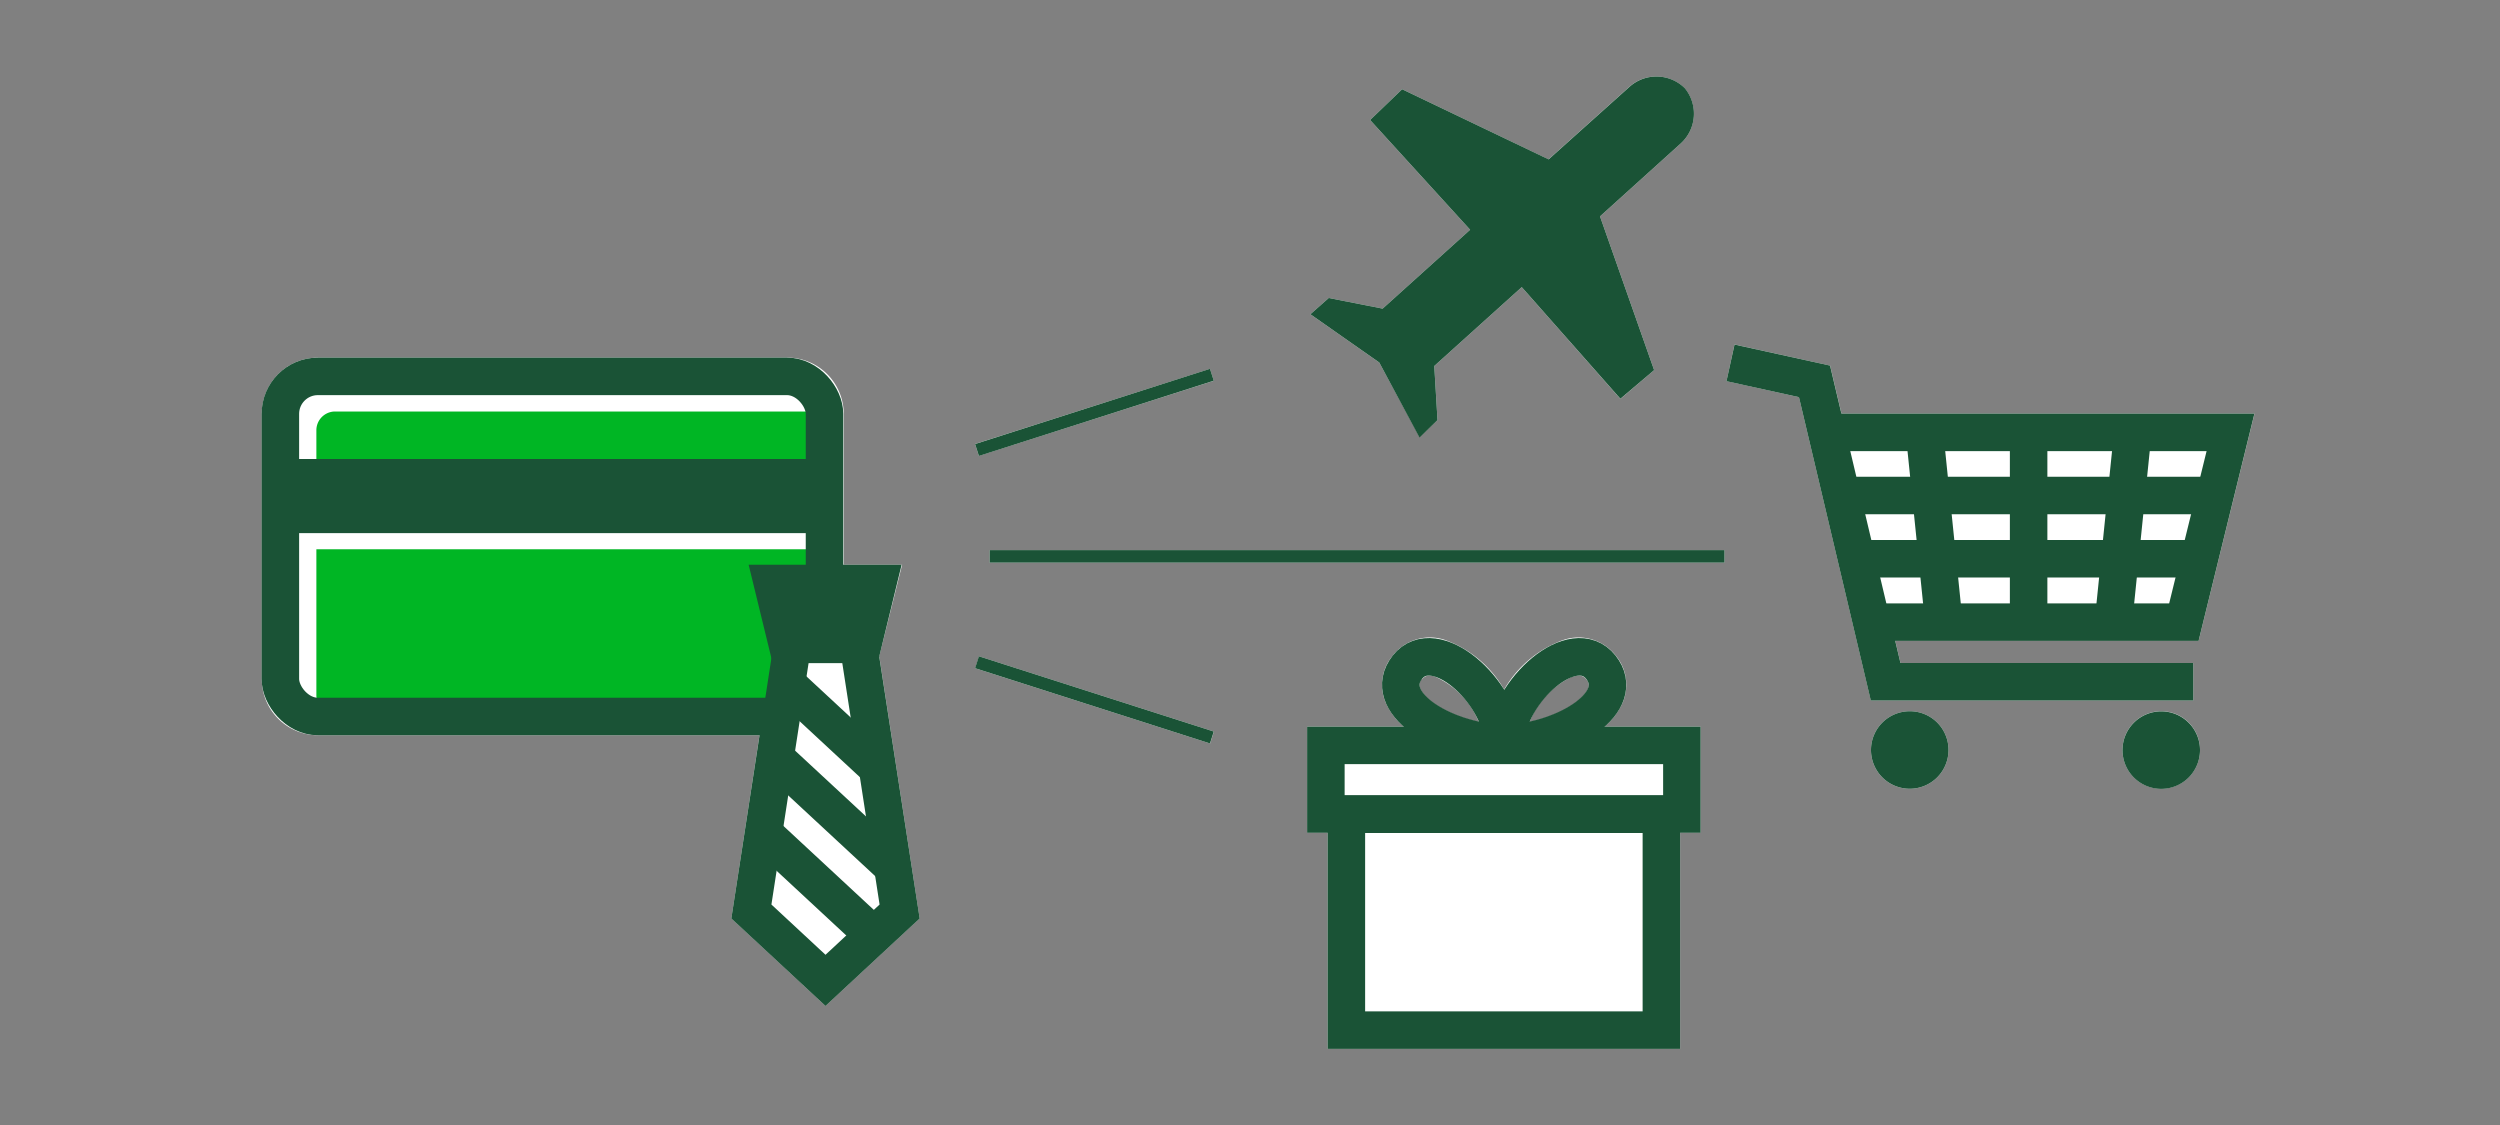
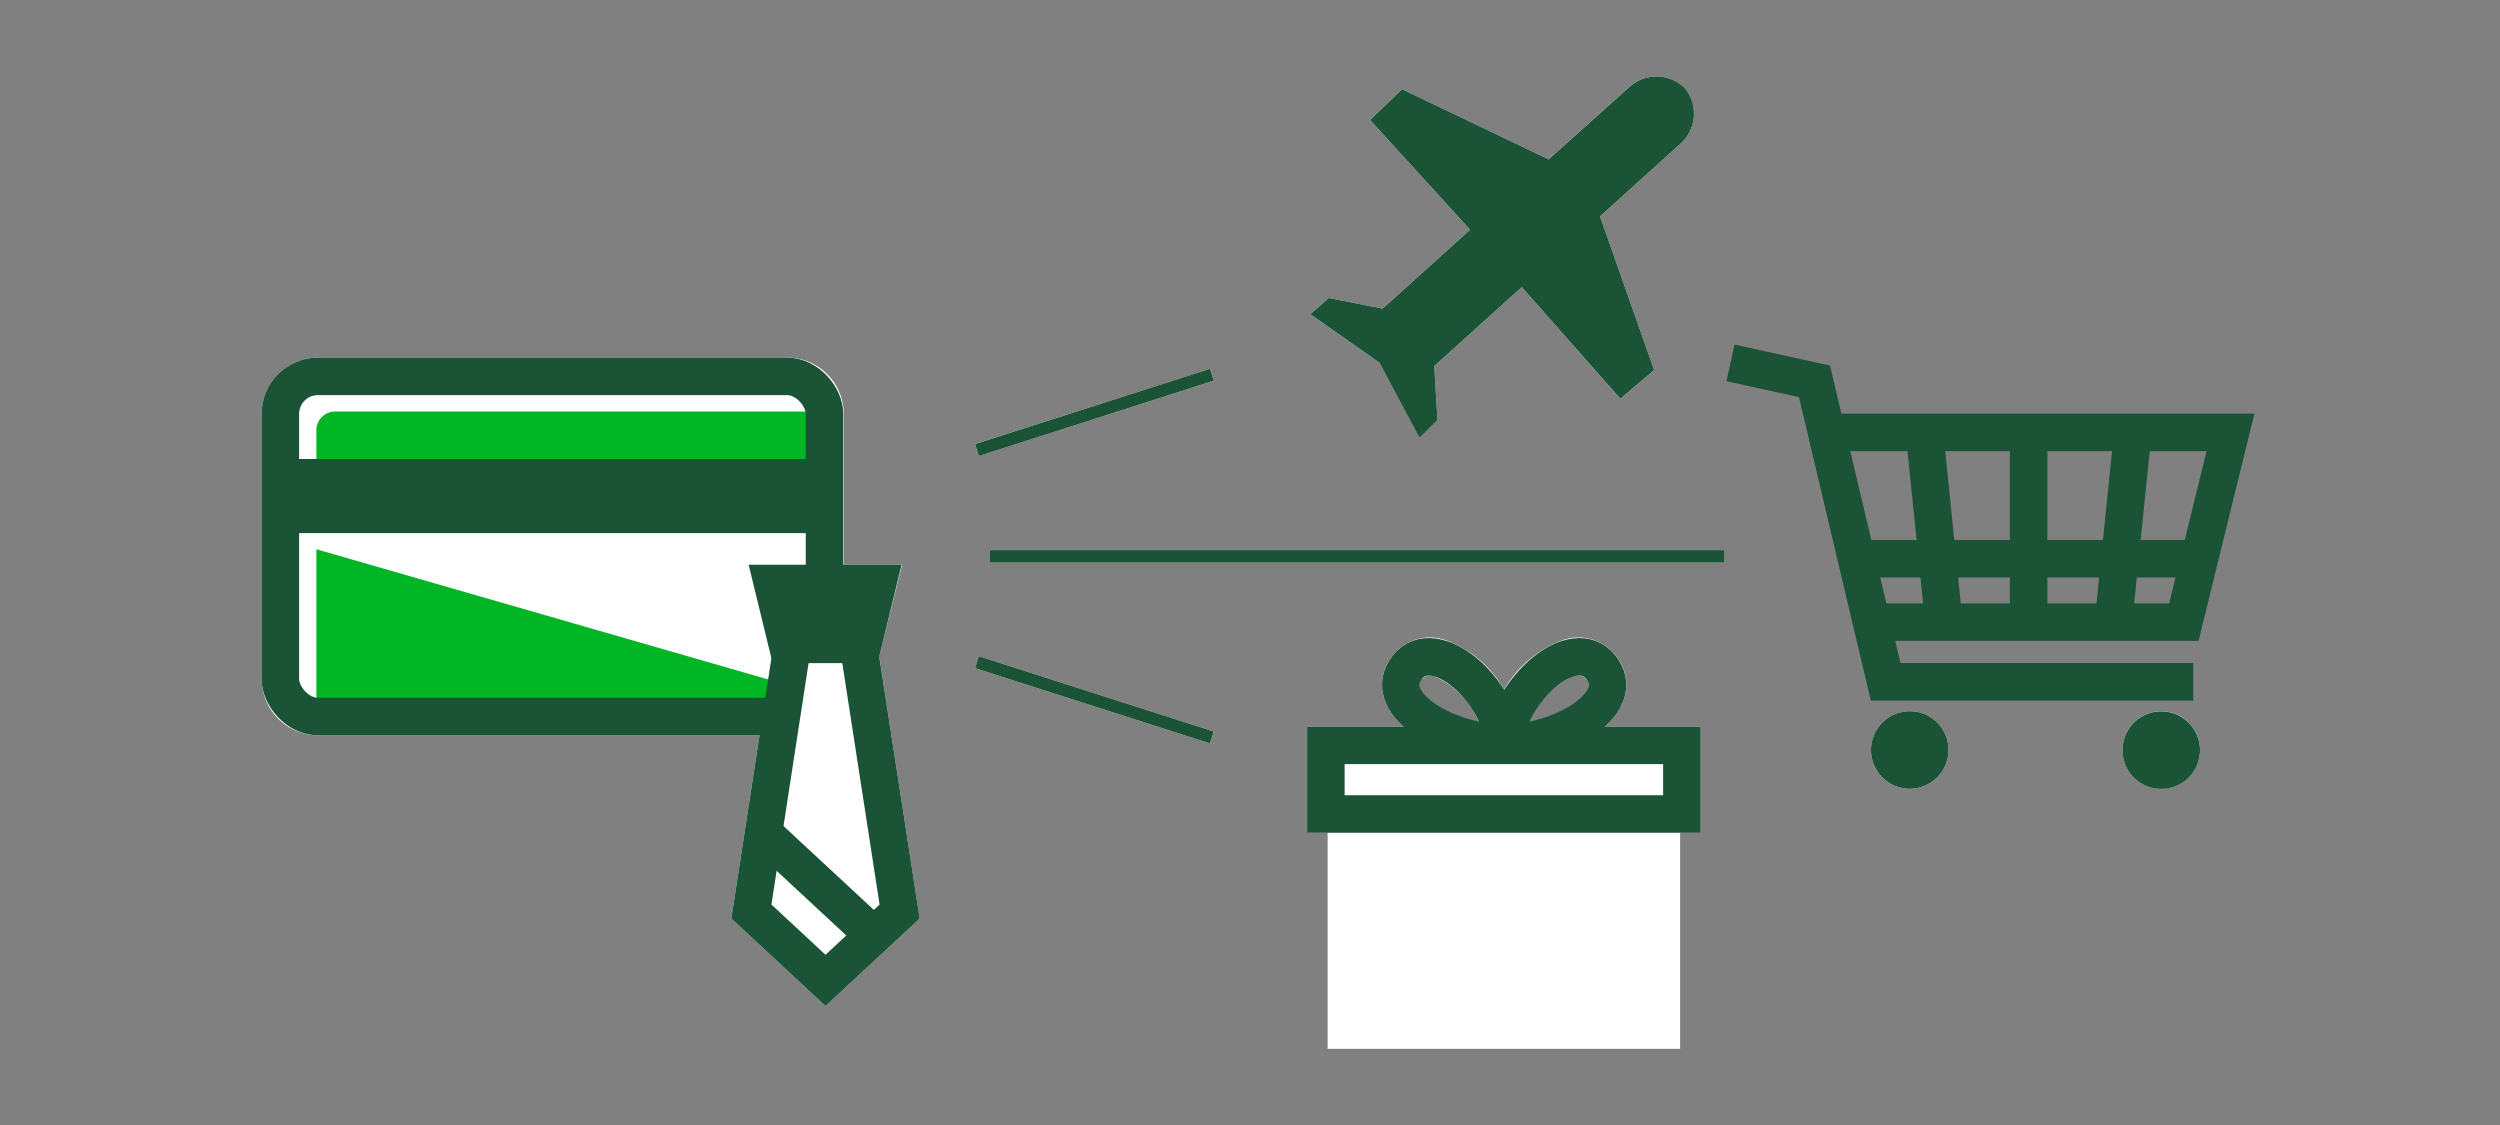
<svg xmlns="http://www.w3.org/2000/svg" viewBox="0 0 200 90">
  <rect x="0" y="0" width="200" height="90" fill="#808080" stroke="none" />
  <title>selectACreditCard</title>
  <g id="FLT_ART_WORKS" data-name="FLT ART WORKS">
    <rect x="77.69" y="32.49" width="19.73" height="1" transform="translate(-5.89 28.23) rotate(-17.73)" style="fill:#fff" />
    <rect x="87.06" y="46.13" width="1" height="19.73" transform="translate(7.53 122.3) rotate(-72.24)" style="fill:#fff" />
    <rect x="79.17" y="44.01" width="58.79" height="1" style="fill:#fff" />
    <path d="M128.37,58.13a5.47,5.47,0,0,0,1.39-1.8,3.63,3.63,0,0,0-.5-3.88A3.78,3.78,0,0,0,125,51.22a9,9,0,0,0-4.67,3.94,8.93,8.93,0,0,0-4.66-3.94,3.76,3.76,0,0,0-4.25,1.23,3.61,3.61,0,0,0-.51,3.88,5.34,5.34,0,0,0,1.39,1.8h-7.73v8.48h1.64v17.3h28.2V66.61h1.64V58.13Zm-2.5-4a1.42,1.42,0,0,1,.45-.08.68.68,0,0,1,.58.3.65.65,0,0,1,.13.78c-.45,1-2.29,2.11-4.67,2.64A6.79,6.79,0,0,1,125.87,54.09Zm-12.1.22a.68.68,0,0,1,.58-.3,1.42,1.42,0,0,1,.45.08,6.79,6.79,0,0,1,3.51,3.64c-2.38-.53-4.22-1.65-4.67-2.64A.65.65,0,0,1,113.77,54.31Z" style="fill:#fff" />
    <path d="M113.56,34.94,115,33.61l-.26-4.33,7-6.31,7.89,8.94,2.7-2.3L128,17.31l6.51-5.88a3.22,3.22,0,0,0,.27-4.37,3.23,3.23,0,0,0-4.39-.15l-6.51,5.84L112.17,7.14,109.61,9.6l8,8.78-7,6.31-4.31-.85-1.47,1.3L110.34,29Z" style="fill:#fff" />
    <path d="M152.79,56.9A3.1,3.1,0,1,0,155.88,60,3.09,3.09,0,0,0,152.79,56.9Z" style="fill:#fff" />
    <path d="M172.86,56.9A3.1,3.1,0,1,0,176,60,3.09,3.09,0,0,0,172.86,56.9Z" style="fill:#fff" />
-     <polygon points="175.89 51.26 151.62 51.26 152.04 53.04 175.46 53.04 175.46 56.04 149.67 56.04 143.92 31.77 138.12 30.49 138.76 27.56 146.41 29.25 147.32 33.09 180.36 33.09 175.89 51.26" style="fill:#fff" />
    <path d="M73.57,73.47l-7.53,7-7.53-7,2.25-14.65H25.44a4.5,4.5,0,0,1-4.5-4.5V33.11a4.5,4.5,0,0,1,4.5-4.5H63a4.51,4.51,0,0,1,4.5,4.5V45.18h4.67L70.34,52.5Z" style="fill:#fff" />
    <line x1="96.95" y1="29.98" x2="78.16" y2="36" style="fill:none;stroke:#1a5336;stroke-miterlimit:10" />
    <line x1="78.16" y1="52.98" x2="96.95" y2="59" style="fill:none;stroke:#1a5336;stroke-miterlimit:10" />
    <line x1="79.17" y1="44.51" x2="137.96" y2="44.51" style="fill:none;stroke:#1a5336;stroke-miterlimit:10" />
-     <rect x="107.71" y="65.14" width="25.2" height="17.27" style="fill:none;stroke:#1a5336;stroke-miterlimit:10;stroke-width:3px" />
    <rect x="106.07" y="59.63" width="28.48" height="5.49" style="fill:none;stroke:#1a5336;stroke-miterlimit:10;stroke-width:3px" />
    <path d="M120.36,59.52c5.14-.29,9.86-3.41,7.71-6.14S120.71,55.11,120.36,59.52Z" style="fill:none;stroke:#1a5336;stroke-miterlimit:10;stroke-width:3px" />
    <path d="M120.31,59.52c-5.14-.29-9.86-3.41-7.72-6.14S120,55.11,120.31,59.52Z" style="fill:none;stroke:#1a5336;stroke-miterlimit:10;stroke-width:3px" />
    <path d="M134.79,7.06a3.23,3.23,0,0,0-4.39-.15l-6.51,5.84L112.17,7.14,109.61,9.6l8,8.78-7,6.31-4.31-.85-1.47,1.3L110.34,29l3.22,6L115,33.61l-.26-4.33,7-6.31,7.89,8.93,2.7-2.29L128,17.31l6.51-5.88A3.22,3.22,0,0,0,134.79,7.06Z" style="fill:#1a5336" />
    <path d="M176,60a3.1,3.1,0,1,1-3.09-3.09A3.1,3.1,0,0,1,176,60ZM152.79,56.9A3.1,3.1,0,1,0,155.88,60,3.09,3.09,0,0,0,152.79,56.9Z" style="fill:#1a5336" />
    <polyline points="138.44 29.03 145.16 30.51 150.85 54.54 175.46 54.54" style="fill:none;stroke:#1a5336;stroke-miterlimit:10;stroke-width:3px" />
    <polyline points="146.08 34.59 178.44 34.59 174.71 49.77 149.87 49.77" style="fill:none;stroke:#1a5336;stroke-miterlimit:10;stroke-width:3px" />
-     <line x1="147.63" y1="39.64" x2="176.89" y2="39.64" style="fill:none;stroke:#1a5336;stroke-miterlimit:10;stroke-width:3px" />
    <line x1="147.63" y1="44.7" x2="176.89" y2="44.7" style="fill:none;stroke:#1a5336;stroke-miterlimit:10;stroke-width:3px" />
    <line x1="162.29" y1="34.53" x2="162.29" y2="49.6" style="fill:none;stroke:#1a5336;stroke-miterlimit:10;stroke-width:3px" />
    <line x1="170.63" y1="34.53" x2="169.09" y2="49.6" style="fill:none;stroke:#1a5336;stroke-miterlimit:10;stroke-width:3px" />
    <line x1="153.95" y1="34.53" x2="155.49" y2="49.6" style="fill:none;stroke:#1a5336;stroke-miterlimit:10;stroke-width:3px" />
    <path d="M65.84,38V34.42a1.5,1.5,0,0,0-1.5-1.5H26.81a1.5,1.5,0,0,0-1.5,1.5V38Z" style="fill:#00b624" />
-     <path d="M25.31,43.94V55.62a1.5,1.5,0,0,0,1.5,1.5H64.34a1.5,1.5,0,0,0,1.5-1.5V43.94Z" style="fill:#00b624" />
+     <path d="M25.31,43.94V55.62a1.5,1.5,0,0,0,1.5,1.5H64.34a1.5,1.5,0,0,0,1.5-1.5Z" style="fill:#00b624" />
    <rect x="22.43" y="30.11" width="43.53" height="27.21" rx="3" style="fill:none;stroke:#1a5336;stroke-linecap:square;stroke-miterlimit:10;stroke-width:3px" />
    <rect x="22.54" y="36.72" width="43.42" height="5.93" style="fill:#1a5336" />
    <polygon points="61.8 46.68 63.27 52.71 68.75 52.71 70.22 46.68 61.8 46.68" style="fill:#1a5336" />
    <polygon points="61.8 46.68 63.27 52.71 68.75 52.71 70.22 46.68 61.8 46.68" style="fill:none;stroke:#1a5336;stroke-miterlimit:10;stroke-width:3px" />
    <polygon points="71.97 72.92 68.67 51.55 63.4 51.55 60.11 72.92 66.04 78.43 71.97 72.92" style="fill:#fff" />
    <polygon points="71.97 72.92 68.67 51.55 63.4 51.55 60.11 72.92 66.04 78.43 71.97 72.92" style="fill:none;stroke:#1a5336;stroke-miterlimit:10;stroke-width:3px" />
    <line x1="61.13" y1="66.69" x2="69.65" y2="74.6" style="fill:#fff" />
    <line x1="61.13" y1="66.69" x2="69.65" y2="74.6" style="fill:none;stroke:#1a5336;stroke-miterlimit:10;stroke-width:3px" />
    <line x1="61.68" y1="60.31" x2="71.64" y2="69.55" style="fill:#fff" />
-     <line x1="61.68" y1="60.31" x2="71.64" y2="69.55" style="fill:none;stroke:#1a5336;stroke-miterlimit:10;stroke-width:3px" />
    <line x1="62.76" y1="54.53" x2="70.24" y2="61.47" style="fill:#fff" />
-     <line x1="62.76" y1="54.53" x2="70.24" y2="61.47" style="fill:none;stroke:#1a5336;stroke-miterlimit:10;stroke-width:3px" />
  </g>
</svg>